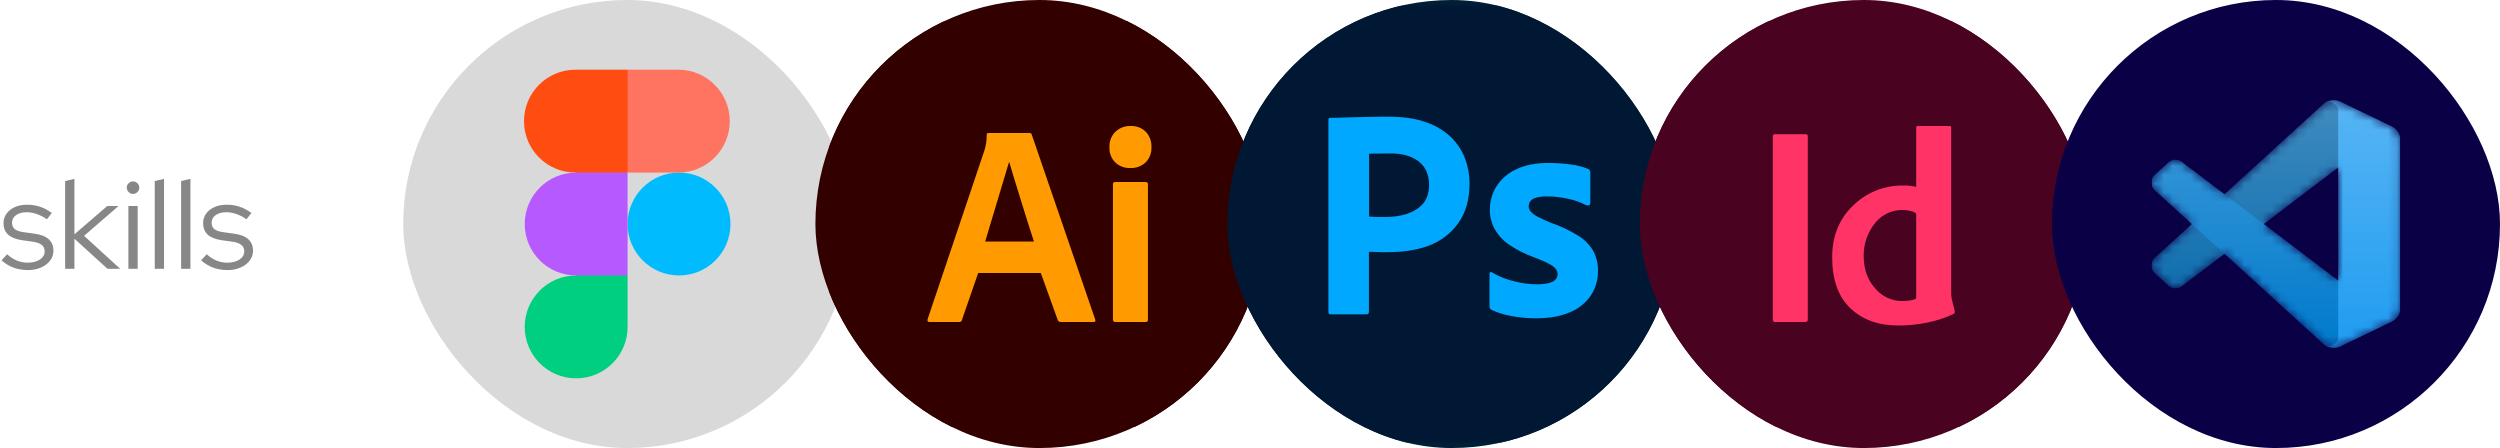
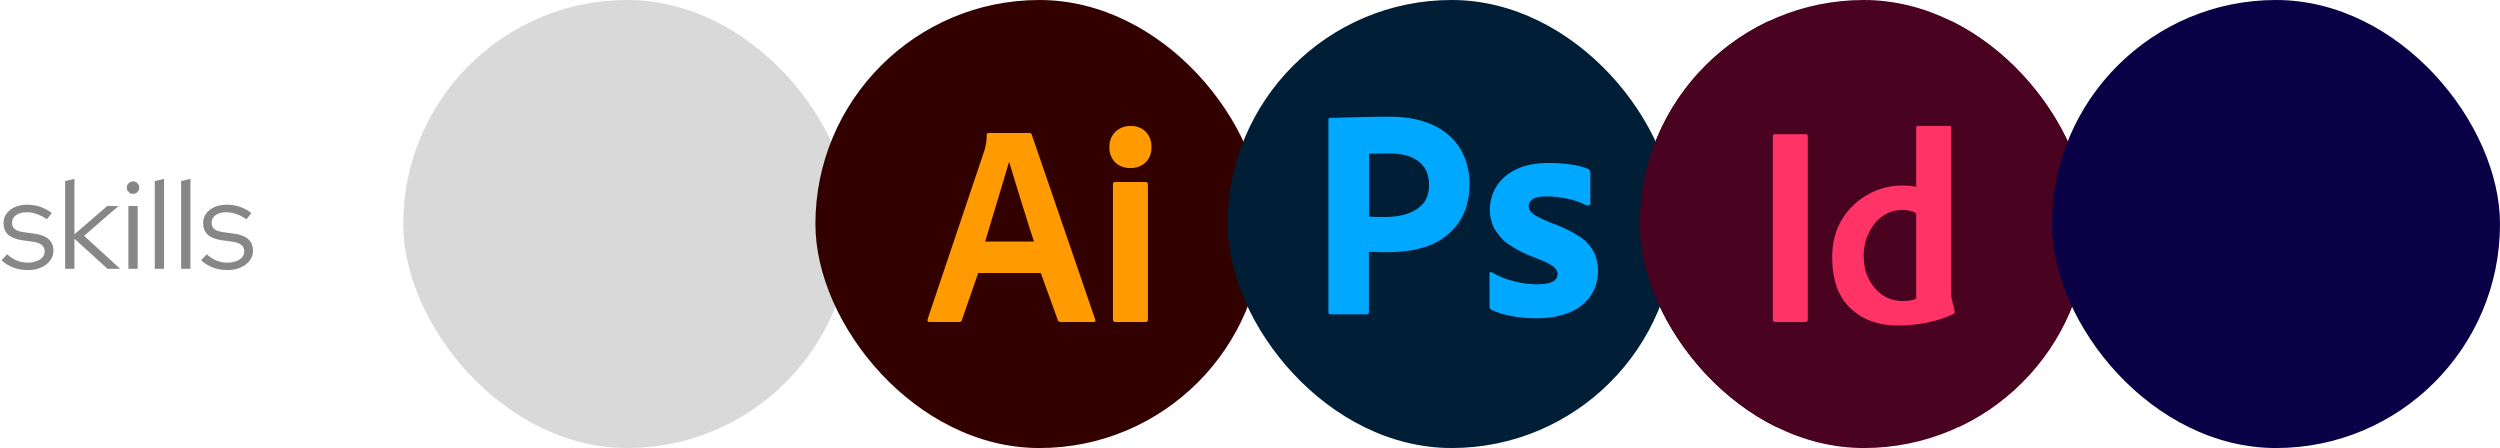
<svg xmlns="http://www.w3.org/2000/svg" width="279" height="50" viewBox="0 0 279 50" fill="none">
  <path d="M3.122 30.14C2.543 30.14 1.997 30.047 1.484 29.86C0.98 29.664 0.541 29.393 0.168 29.048L0.798 28.376C1.125 28.675 1.484 28.908 1.876 29.076C2.268 29.235 2.669 29.314 3.08 29.314C3.64 29.314 4.097 29.197 4.452 28.964C4.807 28.731 4.984 28.427 4.984 28.054C4.984 27.746 4.877 27.508 4.662 27.34C4.457 27.163 4.13 27.041 3.682 26.976L2.464 26.808C1.764 26.705 1.241 26.495 0.896 26.178C0.56 25.861 0.392 25.431 0.392 24.89C0.392 24.498 0.504 24.148 0.728 23.84C0.952 23.532 1.26 23.289 1.652 23.112C2.053 22.935 2.511 22.846 3.024 22.846C3.537 22.846 4.018 22.921 4.466 23.07C4.914 23.219 5.353 23.453 5.782 23.77L5.236 24.47C4.844 24.199 4.461 24.003 4.088 23.882C3.724 23.751 3.351 23.686 2.968 23.686C2.483 23.686 2.091 23.793 1.792 24.008C1.493 24.223 1.344 24.503 1.344 24.848C1.344 25.165 1.447 25.408 1.652 25.576C1.857 25.735 2.189 25.847 2.646 25.912L3.864 26.08C4.564 26.173 5.087 26.379 5.432 26.696C5.787 27.013 5.964 27.447 5.964 27.998C5.964 28.399 5.838 28.763 5.586 29.09C5.334 29.417 4.993 29.673 4.564 29.86C4.144 30.047 3.663 30.14 3.122 30.14ZM7.27 30V20.2L8.306 19.962V26.15L11.974 22.986H13.234L9.384 26.318L13.416 30H12.002L8.306 26.64V30H7.27ZM14.328 30V22.986H15.364V30H14.328ZM14.846 21.642C14.659 21.642 14.496 21.572 14.356 21.432C14.216 21.292 14.146 21.129 14.146 20.942C14.146 20.746 14.216 20.583 14.356 20.452C14.496 20.312 14.659 20.242 14.846 20.242C15.042 20.242 15.205 20.312 15.336 20.452C15.476 20.583 15.546 20.746 15.546 20.942C15.546 21.129 15.476 21.292 15.336 21.432C15.205 21.572 15.042 21.642 14.846 21.642ZM17.271 30V20.2L18.307 19.962V30H17.271ZM20.213 30V20.2L21.25 19.962V30H20.213ZM25.396 30.14C24.818 30.14 24.272 30.047 23.758 29.86C23.254 29.664 22.816 29.393 22.442 29.048L23.072 28.376C23.399 28.675 23.758 28.908 24.15 29.076C24.542 29.235 24.944 29.314 25.354 29.314C25.914 29.314 26.372 29.197 26.726 28.964C27.081 28.731 27.258 28.427 27.258 28.054C27.258 27.746 27.151 27.508 26.936 27.34C26.731 27.163 26.404 27.041 25.956 26.976L24.738 26.808C24.038 26.705 23.516 26.495 23.17 26.178C22.834 25.861 22.666 25.431 22.666 24.89C22.666 24.498 22.778 24.148 23.002 23.84C23.226 23.532 23.534 23.289 23.926 23.112C24.328 22.935 24.785 22.846 25.298 22.846C25.812 22.846 26.292 22.921 26.74 23.07C27.188 23.219 27.627 23.453 28.056 23.77L27.51 24.47C27.118 24.199 26.736 24.003 26.362 23.882C25.998 23.751 25.625 23.686 25.242 23.686C24.757 23.686 24.365 23.793 24.066 24.008C23.768 24.223 23.618 24.503 23.618 24.848C23.618 25.165 23.721 25.408 23.926 25.576C24.132 25.735 24.463 25.847 24.92 25.912L26.138 26.08C26.838 26.173 27.361 26.379 27.706 26.696C28.061 27.013 28.238 27.447 28.238 27.998C28.238 28.399 28.112 28.763 27.86 29.09C27.608 29.417 27.268 29.673 26.838 29.86C26.418 30.047 25.938 30.14 25.396 30.14Z" fill="#878787" />
  <rect x="45" width="50" height="50" rx="25" fill="#D9D9D9" />
  <g clip-path="url(#clip0_337_320)">
    <path d="M70.04 25C70.04 21.829 72.611 19.259 75.781 19.259C78.951 19.259 81.522 21.83 81.522 25C81.522 28.171 78.951 30.741 75.781 30.741C72.61 30.741 70.04 28.171 70.04 25Z" fill="#00BCFF" />
    <path d="M58.559 36.481C58.559 33.311 61.129 30.741 64.3 30.741L67.359 29.126L70.04 30.741V36.481C70.04 39.652 67.47 42.222 64.3 42.222C61.129 42.222 58.559 39.652 58.559 36.481Z" fill="#00CF7F" />
    <path d="M70.04 7.778L66.916 13.205L70.04 19.259H75.701C78.871 19.259 81.441 16.689 81.441 13.519C81.441 10.348 78.871 7.778 75.701 7.778H70.04Z" fill="#FF7361" />
    <path d="M58.478 13.519C58.478 16.689 61.048 19.259 64.219 19.259L67.264 20.436L70.04 19.259V7.778H64.219C61.048 7.778 58.478 10.348 58.478 13.519Z" fill="#FF4D12" />
    <path d="M58.559 25C58.559 28.171 61.129 30.741 64.3 30.741H70.04V19.259H64.3C61.129 19.259 58.559 21.83 58.559 25Z" fill="#B659FF" />
  </g>
  <g clip-path="url(#clip1_337_320)">
    <rect x="91" width="50" height="50" rx="25" fill="#330000" />
-     <path d="M131.234 2.344H100.766C96.235 2.344 92.562 6.016 92.562 10.547V39.453C92.562 43.984 96.235 47.656 100.766 47.656H131.234C135.765 47.656 139.438 43.984 139.438 39.453V10.547C139.438 6.016 135.765 2.344 131.234 2.344Z" fill="#330000" />
    <path d="M116.154 30.469H109.164L107.359 35.68C107.339 35.852 107.23 35.938 107.033 35.938H103.752C103.533 35.938 103.457 35.83 103.523 35.615L109.855 16.809C110.034 16.236 110.123 15.639 110.117 15.039C110.114 15.013 110.116 14.986 110.125 14.96C110.133 14.935 110.148 14.912 110.167 14.893C110.185 14.874 110.208 14.86 110.234 14.851C110.259 14.843 110.286 14.84 110.313 14.844H114.906C115.039 14.844 115.115 14.898 115.137 15.004L122.223 35.648C122.289 35.844 122.234 35.938 122.059 35.938H118.385C118.317 35.942 118.249 35.925 118.191 35.89C118.132 35.855 118.085 35.804 118.057 35.742L116.154 30.469ZM109.945 26.953H115.391C115.26 26.666 112.811 18.764 112.635 18.098H112.604L109.945 26.953ZM126.139 18.75C125.831 18.763 125.523 18.715 125.234 18.607C124.946 18.499 124.681 18.335 124.457 18.123C124.238 17.9 124.067 17.634 123.956 17.341C123.845 17.049 123.796 16.736 123.813 16.424C123.798 16.107 123.849 15.791 123.963 15.496C124.077 15.2 124.251 14.932 124.475 14.707C124.701 14.492 124.967 14.324 125.259 14.213C125.551 14.103 125.862 14.051 126.174 14.062C126.486 14.046 126.799 14.095 127.091 14.206C127.384 14.317 127.65 14.488 127.873 14.707C128.087 14.937 128.252 15.207 128.36 15.502C128.467 15.797 128.515 16.11 128.5 16.424C128.516 16.736 128.467 17.049 128.356 17.341C128.245 17.634 128.075 17.9 127.855 18.123C127.625 18.337 127.355 18.502 127.06 18.61C126.766 18.717 126.452 18.765 126.139 18.75ZM124.203 35.645V20.574C124.198 20.539 124.201 20.502 124.212 20.468C124.224 20.434 124.243 20.403 124.268 20.378C124.294 20.352 124.325 20.333 124.359 20.322C124.393 20.31 124.429 20.307 124.465 20.312H127.848C127.883 20.308 127.919 20.311 127.953 20.323C127.987 20.334 128.018 20.353 128.043 20.378C128.069 20.404 128.088 20.435 128.099 20.469C128.111 20.503 128.114 20.539 128.109 20.574V35.676C128.115 35.711 128.112 35.748 128.1 35.782C128.089 35.816 128.07 35.847 128.044 35.873C128.019 35.898 127.988 35.917 127.954 35.928C127.92 35.94 127.883 35.943 127.848 35.938H124.496C124.456 35.943 124.416 35.939 124.378 35.926C124.34 35.914 124.305 35.892 124.277 35.864C124.248 35.836 124.227 35.801 124.214 35.763C124.201 35.725 124.198 35.684 124.203 35.645Z" fill="#FF9A00" />
  </g>
  <g clip-path="url(#clip2_337_320)">
    <rect x="137" width="50" height="50" rx="25" fill="#001E36" />
    <g clip-path="url(#clip3_337_320)">
-       <path d="M145.854 0.625H178.146C183.042 0.625 187 4.583 187 9.479V40.521C187 45.417 183.042 49.375 178.146 49.375H145.854C140.958 49.375 137 45.417 137 40.521V9.479C137 4.583 140.958 0.625 145.854 0.625Z" fill="#001834" />
      <path d="M148.25 34.813V13.375C148.25 13.229 148.313 13.146 148.458 13.146C148.813 13.146 149.146 13.146 149.625 13.125C150.125 13.104 150.646 13.104 151.208 13.083C151.771 13.062 152.375 13.063 153.021 13.042C153.667 13.021 154.292 13.021 154.917 13.021C156.625 13.021 158.042 13.229 159.208 13.667C160.25 14.021 161.208 14.604 162 15.375C162.667 16.042 163.188 16.854 163.521 17.75C163.833 18.625 164 19.521 164 20.458C164 22.25 163.583 23.729 162.75 24.896C161.917 26.062 160.75 26.938 159.396 27.438C157.979 27.958 156.417 28.146 154.708 28.146C154.208 28.146 153.875 28.146 153.667 28.125C153.458 28.104 153.167 28.104 152.771 28.104V34.792C152.792 34.938 152.687 35.062 152.542 35.083H148.5C148.333 35.083 148.25 35 148.25 34.813ZM152.792 17.167V24.167C153.083 24.188 153.354 24.209 153.604 24.209H154.708C156.147 24.209 157.808 23.87 158.813 22.729C159.677 21.747 159.679 19.8 158.979 18.729C158.148 17.459 156.487 17.09 155.063 17.125C154.521 17.125 154.042 17.125 153.646 17.146C153.229 17.125 152.938 17.146 152.792 17.167ZM177 22.896C176.375 22.563 175.708 22.333 175 22.188C174.229 22.021 173.458 21.917 172.667 21.917C172.25 21.896 171.813 21.959 171.417 22.063C171.146 22.125 170.917 22.271 170.771 22.479C170.667 22.646 170.604 22.854 170.604 23.042C170.604 23.229 170.687 23.417 170.812 23.584C171 23.813 171.25 24 171.521 24.146C172 24.396 172.5 24.625 173 24.834C174.125 25.209 175.208 25.729 176.208 26.354C176.896 26.792 177.458 27.375 177.854 28.084C178.187 28.75 178.354 29.479 178.333 30.229C178.354 31.209 178.063 32.188 177.521 33C176.938 33.833 176.125 34.479 175.188 34.854C174.167 35.292 172.917 35.521 171.417 35.521C170.458 35.521 169.521 35.438 168.583 35.25C167.849 35.123 167.134 34.899 166.458 34.584C166.313 34.5 166.208 34.354 166.229 34.188V30.563C166.229 30.5 166.25 30.417 166.313 30.375C166.375 30.334 166.437 30.354 166.5 30.396C167.312 30.875 168.167 31.209 169.083 31.417C169.875 31.625 170.708 31.729 171.542 31.729C172.333 31.729 172.896 31.625 173.271 31.438C173.604 31.292 173.833 30.938 173.833 30.563C173.833 30.271 173.667 30 173.333 29.729C173 29.459 172.312 29.146 171.292 28.75C170.229 28.375 169.25 27.875 168.333 27.25C167.687 26.792 167.146 26.188 166.75 25.479C166.417 24.813 166.25 24.084 166.271 23.354C166.271 22.459 166.521 21.604 166.979 20.834C167.5 20 168.271 19.334 169.167 18.917C170.146 18.417 171.375 18.188 172.854 18.188C173.708 18.188 174.583 18.25 175.437 18.375C176.062 18.458 176.667 18.625 177.229 18.854C177.312 18.875 177.396 18.959 177.437 19.042C177.458 19.125 177.479 19.209 177.479 19.292V22.688C177.479 22.771 177.437 22.854 177.375 22.896C177.188 22.938 177.083 22.938 177 22.896Z" fill="#00A9FF" />
    </g>
  </g>
  <g clip-path="url(#clip4_337_320)">
    <rect x="183" width="50" height="50" rx="25" fill="#49021F" />
    <path d="M223.234 2.344H192.766C188.235 2.344 184.562 6.016 184.562 10.547V39.453C184.562 43.984 188.235 47.656 192.766 47.656H223.234C227.765 47.656 231.438 43.984 231.438 39.453V10.547C231.438 6.016 227.765 2.344 223.234 2.344Z" fill="#49021F" />
-     <path d="M201.75 15.234V35.645C201.75 35.84 201.662 35.938 201.488 35.938H198.105C197.93 35.938 197.844 35.84 197.844 35.645V15.234C197.838 15.199 197.842 15.162 197.853 15.128C197.864 15.094 197.883 15.063 197.909 15.038C197.934 15.012 197.965 14.993 197.999 14.982C198.033 14.971 198.07 14.967 198.105 14.973H201.521C201.674 14.973 201.75 15.061 201.75 15.234ZM211.875 36.328C209.607 36.328 207.863 35.686 206.508 34.402C205.152 33.119 204.473 31.223 204.473 28.711C204.473 26.428 205.201 24.553 206.658 23.086C207.404 22.315 208.301 21.706 209.292 21.296C210.284 20.886 211.349 20.684 212.422 20.703C212.902 20.695 213.38 20.746 213.848 20.855V14.246C213.844 14.221 213.846 14.196 213.854 14.172C213.862 14.149 213.875 14.127 213.893 14.109C213.91 14.091 213.932 14.078 213.956 14.07C213.979 14.062 214.004 14.059 214.029 14.062H217.601C217.703 14.062 217.754 14.123 217.754 14.246V32.752C217.754 33.533 218.092 34.199 218.144 34.77C218.155 34.826 218.146 34.885 218.118 34.935C218.09 34.985 218.046 35.024 217.992 35.045C216.238 35.9 213.939 36.328 211.875 36.328ZM213.848 33.303V23.855C213.721 23.633 213.049 23.438 212.361 23.438C211.792 23.423 211.227 23.535 210.706 23.767C210.186 23.998 209.724 24.343 209.353 24.775C208.453 25.831 207.967 27.177 207.986 28.564C207.986 30.275 208.572 31.447 209.338 32.262C209.699 32.677 210.145 33.01 210.645 33.24C211.145 33.469 211.688 33.59 212.238 33.594C212.969 33.594 213.682 33.484 213.848 33.303Z" fill="#FF3366" />
+     <path d="M201.75 15.234V35.645C201.75 35.84 201.662 35.938 201.488 35.938H198.105C197.93 35.938 197.844 35.84 197.844 35.645V15.234C197.838 15.199 197.842 15.162 197.853 15.128C197.864 15.094 197.883 15.063 197.909 15.038C197.934 15.012 197.965 14.993 197.999 14.982C198.033 14.971 198.07 14.967 198.105 14.973H201.521C201.674 14.973 201.75 15.061 201.75 15.234M211.875 36.328C209.607 36.328 207.863 35.686 206.508 34.402C205.152 33.119 204.473 31.223 204.473 28.711C204.473 26.428 205.201 24.553 206.658 23.086C207.404 22.315 208.301 21.706 209.292 21.296C210.284 20.886 211.349 20.684 212.422 20.703C212.902 20.695 213.38 20.746 213.848 20.855V14.246C213.844 14.221 213.846 14.196 213.854 14.172C213.862 14.149 213.875 14.127 213.893 14.109C213.91 14.091 213.932 14.078 213.956 14.07C213.979 14.062 214.004 14.059 214.029 14.062H217.601C217.703 14.062 217.754 14.123 217.754 14.246V32.752C217.754 33.533 218.092 34.199 218.144 34.77C218.155 34.826 218.146 34.885 218.118 34.935C218.09 34.985 218.046 35.024 217.992 35.045C216.238 35.9 213.939 36.328 211.875 36.328ZM213.848 33.303V23.855C213.721 23.633 213.049 23.438 212.361 23.438C211.792 23.423 211.227 23.535 210.706 23.767C210.186 23.998 209.724 24.343 209.353 24.775C208.453 25.831 207.967 27.177 207.986 28.564C207.986 30.275 208.572 31.447 209.338 32.262C209.699 32.677 210.145 33.01 210.645 33.24C211.145 33.469 211.688 33.59 212.238 33.594C212.969 33.594 213.682 33.484 213.848 33.303Z" fill="#FF3366" />
  </g>
  <rect x="229" width="50" height="50" rx="25" fill="#0A0046" />
  <g clip-path="url(#clip5_337_320)">
    <mask id="mask0_337_320" style="mask-type:alpha" maskUnits="userSpaceOnUse" x="240" y="11" width="28" height="28">
      <path fill-rule="evenodd" clip-rule="evenodd" d="M259.809 38.699C260.246 38.87 260.745 38.859 261.187 38.646L266.906 35.894C267.507 35.605 267.889 34.997 267.889 34.33V15.67C267.889 15.003 267.507 14.395 266.906 14.106L261.187 11.354C260.607 11.075 259.929 11.143 259.42 11.513C259.348 11.566 259.279 11.625 259.214 11.69L248.265 21.678L243.496 18.058C243.052 17.721 242.432 17.749 242.019 18.124L240.49 19.515C239.985 19.974 239.985 20.767 240.488 21.227L244.624 25L240.488 28.773C239.985 29.233 239.985 30.026 240.49 30.485L242.019 31.876C242.432 32.251 243.052 32.279 243.496 31.942L248.265 28.322L259.214 38.31C259.387 38.483 259.59 38.614 259.809 38.699ZM260.949 18.694L252.641 25L260.949 31.306V18.694Z" fill="white" />
    </mask>
    <g mask="url(#mask0_337_320)">
      <path d="M266.906 14.11L261.182 11.355C260.52 11.036 259.728 11.17 259.208 11.69L240.472 28.773C239.968 29.233 239.968 30.026 240.473 30.485L242.003 31.876C242.416 32.251 243.037 32.279 243.482 31.942L266.045 14.825C266.802 14.251 267.889 14.791 267.889 15.741V15.675C267.889 15.008 267.507 14.4 266.906 14.11Z" fill="#0065A9" />
      <g filter="url(#filter0_d_337_320)">
-         <path d="M266.906 35.89L261.182 38.646C260.52 38.965 259.728 38.83 259.208 38.31L240.472 21.227C239.968 20.767 239.968 19.974 240.473 19.515L242.003 18.124C242.416 17.749 243.037 17.721 243.482 18.058L266.045 35.175C266.802 35.749 267.889 35.209 267.889 34.259V34.326C267.889 34.992 267.507 35.6 266.906 35.89Z" fill="#007ACC" />
-       </g>
+         </g>
      <g filter="url(#filter1_d_337_320)">
        <path d="M261.183 38.646C260.52 38.965 259.728 38.83 259.208 38.31C259.849 38.951 260.944 38.497 260.944 37.591V12.409C260.944 11.503 259.849 11.049 259.208 11.69C259.728 11.17 260.52 11.035 261.183 11.354L266.905 14.106C267.506 14.395 267.889 15.003 267.889 15.67V34.33C267.889 34.997 267.506 35.605 266.905 35.894L261.183 38.646Z" fill="#1F9CF0" />
      </g>
      <g style="mix-blend-mode:overlay" opacity="0.25">
        <path fill-rule="evenodd" clip-rule="evenodd" d="M259.792 38.699C260.229 38.87 260.728 38.859 261.17 38.646L266.889 35.894C267.49 35.605 267.872 34.997 267.872 34.33V15.67C267.872 15.003 267.49 14.395 266.889 14.106L261.17 11.354C260.59 11.075 259.912 11.143 259.403 11.513C259.331 11.566 259.262 11.625 259.197 11.69L248.248 21.678L243.479 18.058C243.036 17.721 242.415 17.749 242.002 18.124L240.473 19.515C239.968 19.974 239.968 20.767 240.471 21.227L244.607 25L240.471 28.773C239.968 29.233 239.968 30.026 240.473 30.485L242.002 31.876C242.415 32.251 243.036 32.279 243.479 31.942L248.248 28.322L259.197 38.31C259.37 38.483 259.573 38.614 259.792 38.699ZM260.932 18.694L252.624 25L260.932 31.306V18.694Z" fill="url(#paint0_linear_337_320)" />
      </g>
    </g>
  </g>
  <defs>
    <filter id="filter0_d_337_320" x="235.464" y="13.193" width="37.054" height="30.253" filterUnits="userSpaceOnUse" color-interpolation-filters="sRGB">
      <feFlood flood-opacity="0" result="BackgroundImageFix" />
      <feColorMatrix in="SourceAlpha" type="matrix" values="0 0 0 0 0 0 0 0 0 0 0 0 0 0 0 0 0 0 127 0" result="hardAlpha" />
      <feOffset />
      <feGaussianBlur stdDeviation="2.315" />
      <feColorMatrix type="matrix" values="0 0 0 0 0 0 0 0 0 0 0 0 0 0 0 0 0 0 0.25 0" />
      <feBlend mode="overlay" in2="BackgroundImageFix" result="effect1_dropShadow_337_320" />
      <feBlend mode="normal" in="SourceGraphic" in2="effect1_dropShadow_337_320" result="shape" />
    </filter>
    <filter id="filter1_d_337_320" x="254.579" y="6.553" width="17.94" height="36.894" filterUnits="userSpaceOnUse" color-interpolation-filters="sRGB">
      <feFlood flood-opacity="0" result="BackgroundImageFix" />
      <feColorMatrix in="SourceAlpha" type="matrix" values="0 0 0 0 0 0 0 0 0 0 0 0 0 0 0 0 0 0 127 0" result="hardAlpha" />
      <feOffset />
      <feGaussianBlur stdDeviation="2.315" />
      <feColorMatrix type="matrix" values="0 0 0 0 0 0 0 0 0 0 0 0 0 0 0 0 0 0 0.25 0" />
      <feBlend mode="overlay" in2="BackgroundImageFix" result="effect1_dropShadow_337_320" />
      <feBlend mode="normal" in="SourceGraphic" in2="effect1_dropShadow_337_320" result="shape" />
    </filter>
    <linearGradient id="paint0_linear_337_320" x1="253.983" y1="11.183" x2="253.983" y2="38.817" gradientUnits="userSpaceOnUse">
      <stop stop-color="white" />
      <stop offset="1" stop-color="white" stop-opacity="0" />
    </linearGradient>
    <clipPath id="clip0_337_320">
-       <rect width="34.444" height="34.444" fill="white" transform="translate(52.778 7.778)" />
-     </clipPath>
+       </clipPath>
    <clipPath id="clip1_337_320">
      <rect x="91" width="50" height="50" rx="25" fill="white" />
    </clipPath>
    <clipPath id="clip2_337_320">
      <rect x="137" width="50" height="50" rx="25" fill="white" />
    </clipPath>
    <clipPath id="clip3_337_320">
      <rect width="50" height="50" fill="white" transform="translate(137)" />
    </clipPath>
    <clipPath id="clip4_337_320">
      <rect x="183" width="50" height="50" rx="25" fill="white" />
    </clipPath>
    <clipPath id="clip5_337_320">
-       <rect width="27.778" height="27.778" fill="white" transform="translate(240.111 11.111)" />
-     </clipPath>
+       </clipPath>
  </defs>
</svg>